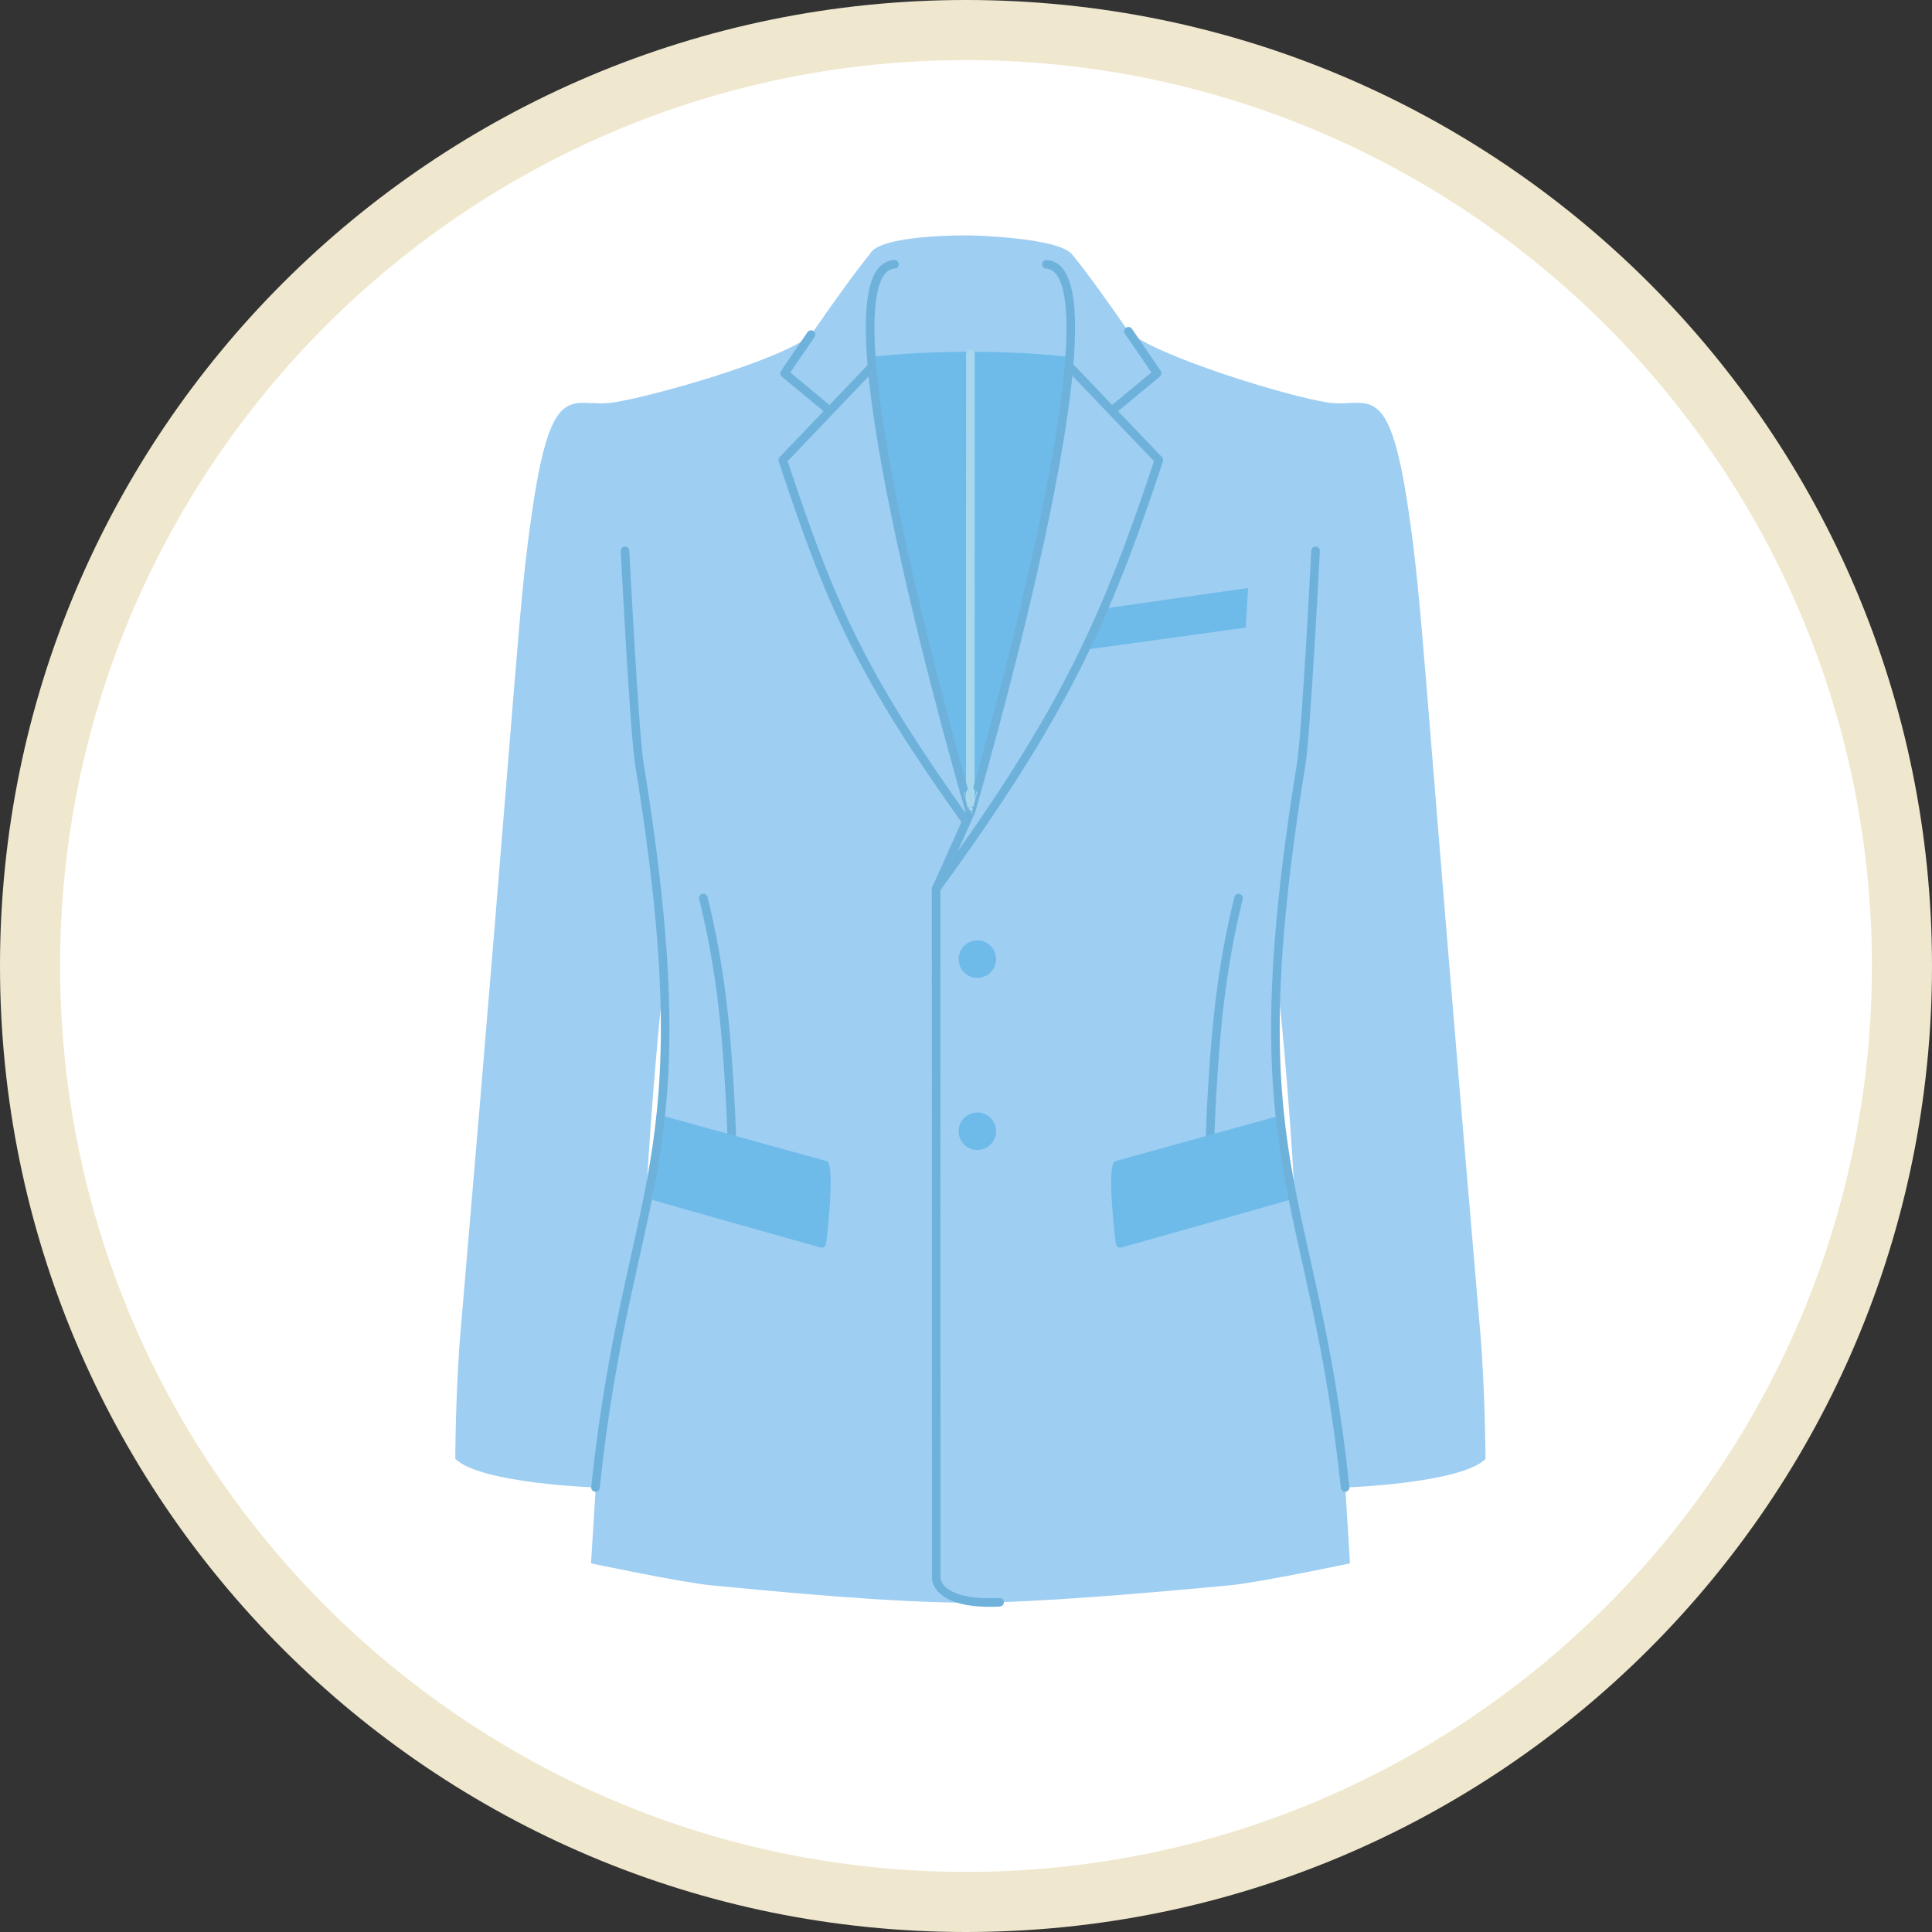
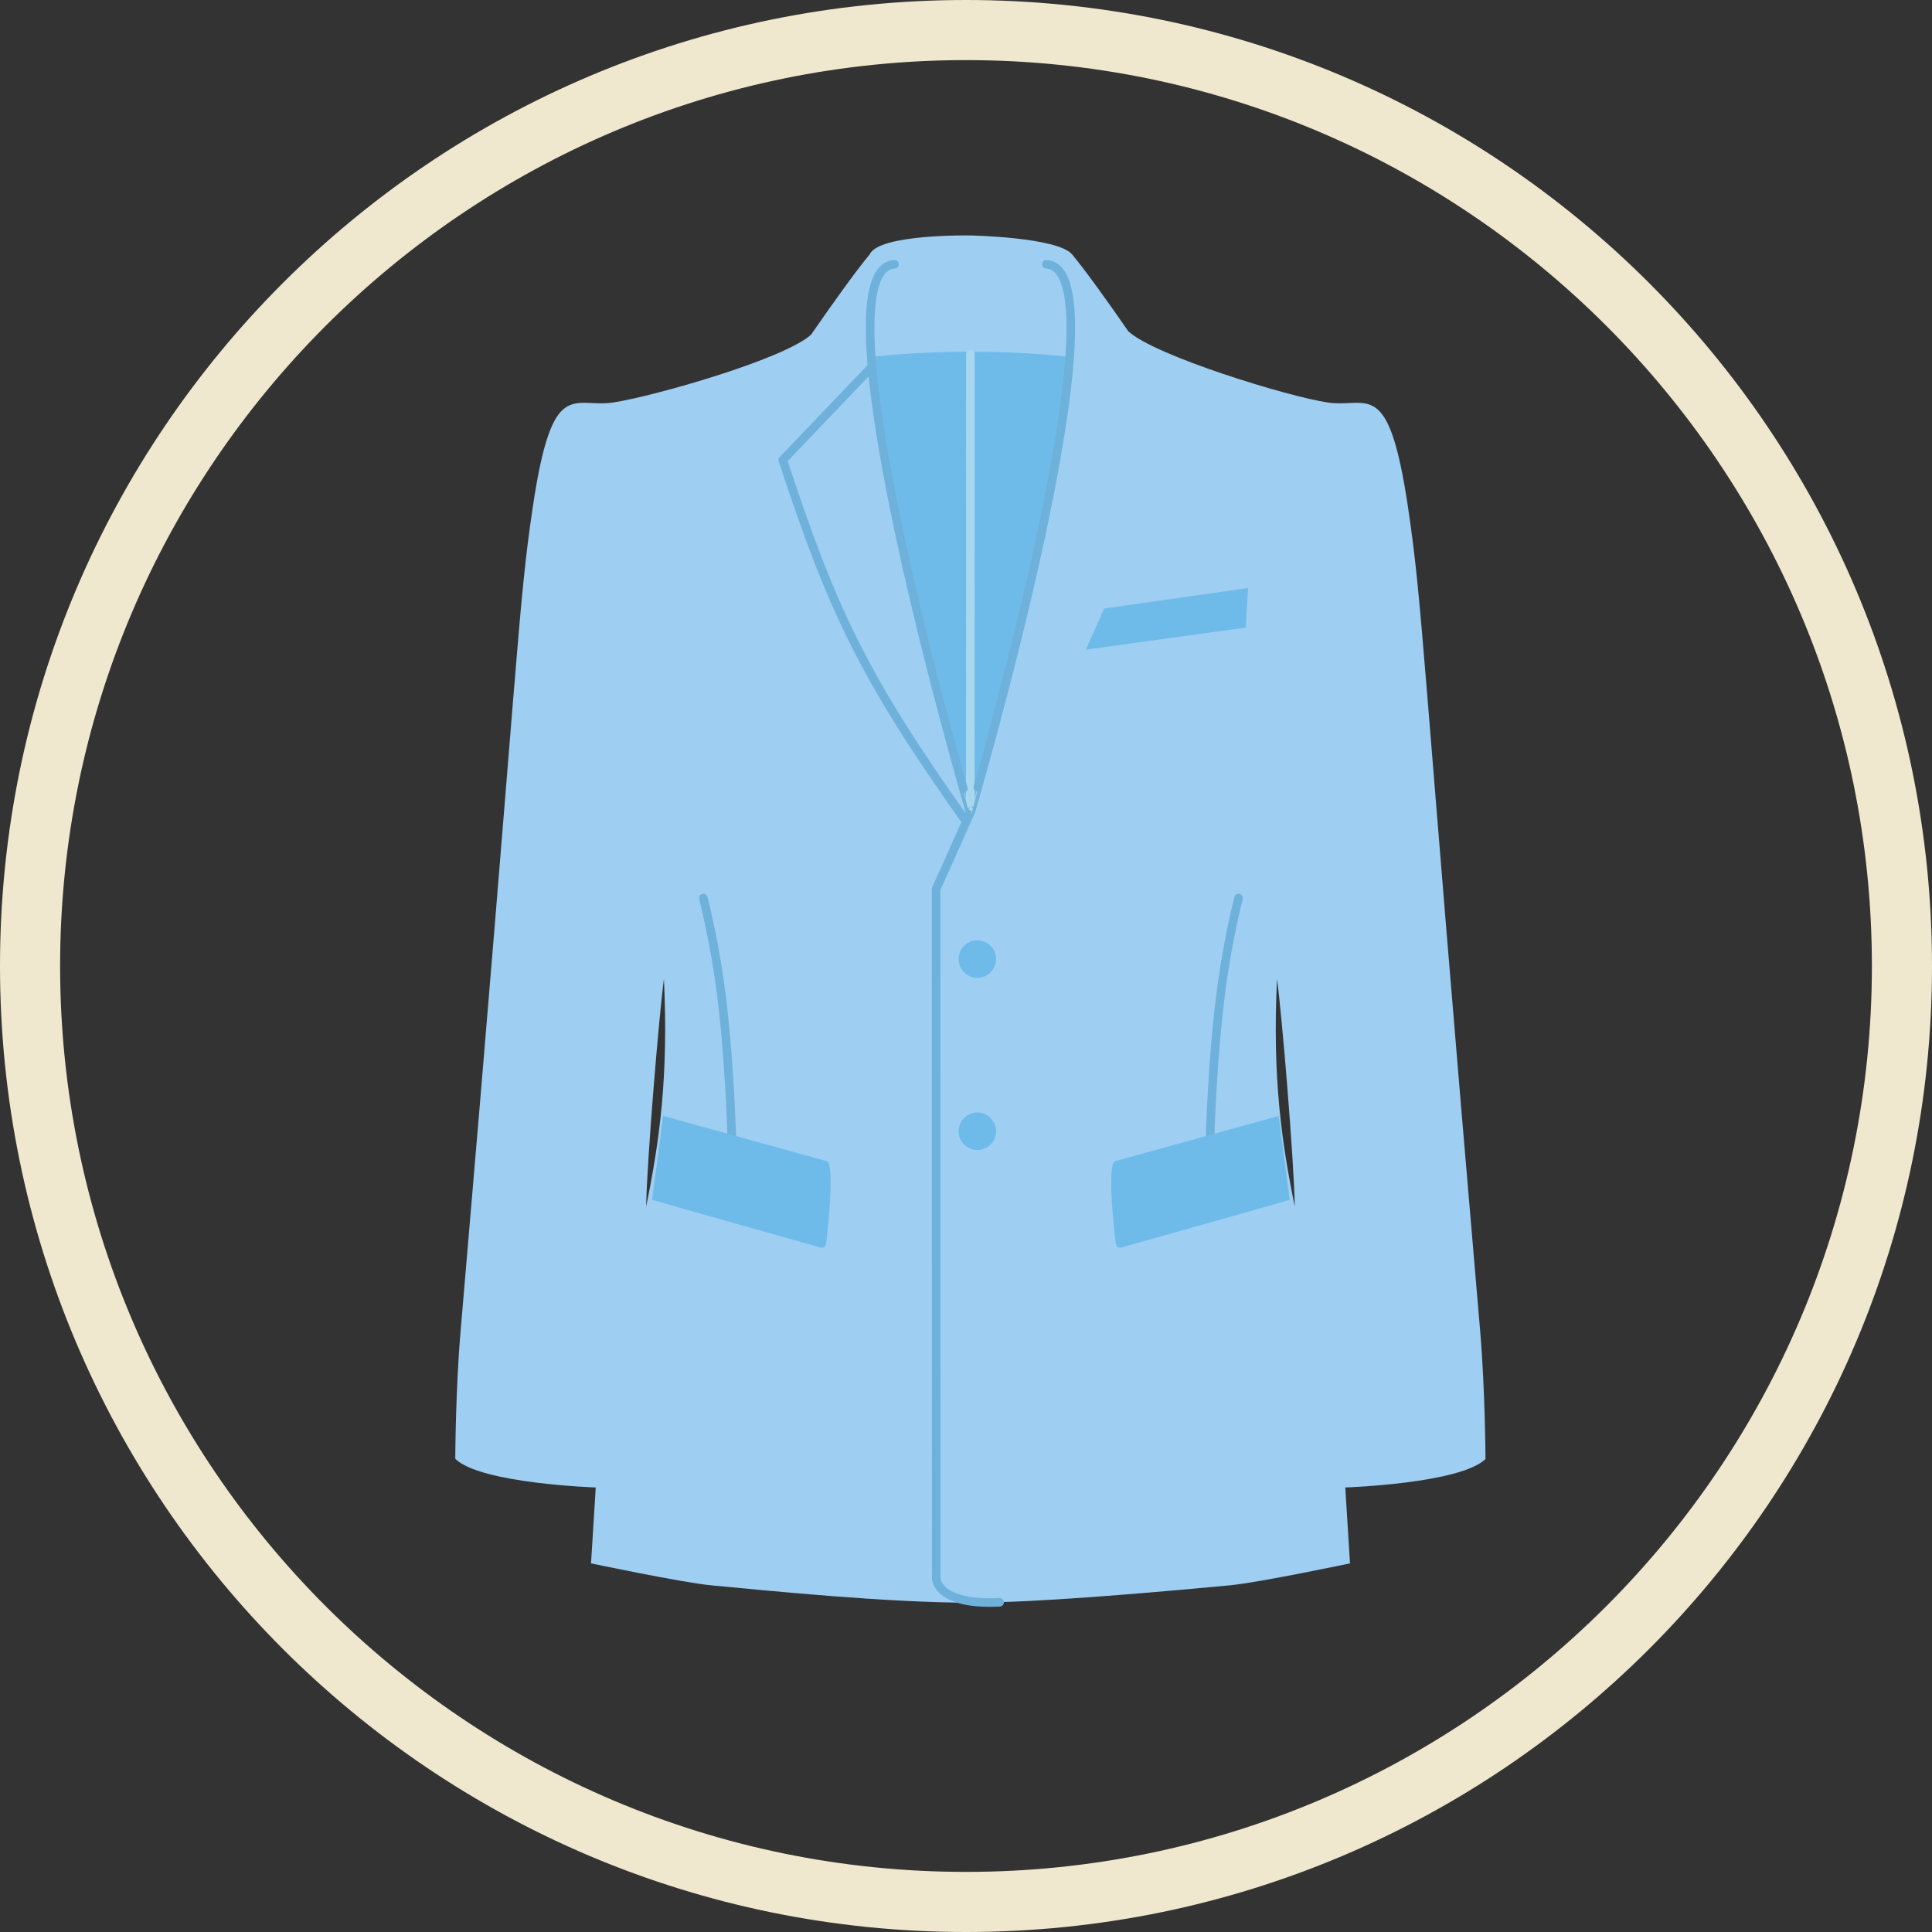
<svg xmlns="http://www.w3.org/2000/svg" id="_レイヤー_2" viewBox="0 0 225 225">
  <rect x="0" y="0" width="225" height="225" fill="#333333" stroke="none" />
  <defs>
    <style>.cls-2{fill:none;stroke-linecap:round;stroke-linejoin:round}.cls-4{fill:#6ebbea}.cls-2{stroke:#6eb2db}</style>
  </defs>
  <g id="_レイヤー_1-2">
-     <path d="M112.5 221.5c-60.1 0-109-48.9-109-109s48.9-109 109-109 109 48.9 109 109-48.9 109-109 109z" fill="#fff" />
    <path d="M112.5 7C170.67 7 218 54.33 218 112.5S170.67 218 112.5 218 7 170.67 7 112.5 54.33 7 112.5 7m0-7C50.37 0 0 50.37 0 112.5S50.37 225 112.5 225 225 174.63 225 112.5 174.63 0 112.5 0z" fill="#efe8ce" />
    <path d="M173 169.89s-.04-8.04-.62-14.87c-6.82-79.37-6.64-84.09-8.4-95.92-2.29-15.4-4.71-11.52-9.39-12.23-4.68-.71-20.06-5.43-23.18-8.28-2.19-3.16-4.94-7.03-6.55-8.96-1.69-2.01-11.83-2.21-11.83-2.21h-.04s-10.63-.19-11.71 2.21c-1.68 2.01-4.59 6.12-6.82 9.34-3.12 2.85-18.35 7.19-23.03 7.9s-7.11-3.16-9.39 12.23c-1.76 11.83-1.58 16.56-8.4 95.92-.59 6.83-.62 14.87-.62 14.87 2.9 2.89 16.36 3.34 16.36 3.34l-.55 8.84s10.62 2.24 14.03 2.56c7.15.68 20.65 2.02 30.16 2.02 0 0 .67.05 3.41-.06 8.2-.26 19.79-1.31 26.76-1.96 3.41-.32 14.03-2.56 14.03-2.56l-.55-8.84s13.46-.45 16.36-3.34zM75.25 140.5c.1-5.48 1.49-22.13 2.07-26.49.54 11.32-.5 18.87-2.07 26.49zm73.47-26.49c.59 4.36 1.97 21.01 2.07 26.49-1.57-7.62-2.61-15.17-2.07-26.49z" fill="#9ecef2" />
    <path class="cls-2" d="M144.24 104.59c-1.93 7.79-2.62 14.86-3.05 22.13-.28 4.73-.38 8.83-.34 12.87m-58.94-35c1.96 7.9 2.61 14.74 3.05 22.13.28 4.73.38 8.83.34 12.87" />
    <path class="cls-4" d="M148.91 129.96l-19.03 5.27c-1.06.27 0 9.11 0 9.11.09.6.08 1.04.69.95 0 0 19.51-5.49 19.63-5.56l-1.29-9.77zm-71.67 0l19.03 5.27c1.06.27 0 9.11 0 9.11-.09.6-.08 1.04-.69.95 0 0-19.51-5.49-19.63-5.56l1.28-9.77zm51.35-59.09l16.76-2.39-.27 4.61-18.63 2.57m-4.96-34.39c-2.52-.19-5.39-.3-8.46-.3h-.07c-2.63 0-5.11.08-7.36.23-1.5.1-2.89.22-4.14.37 1.24 17.49 10.73 50.32 11.45 52.79h.02l.16.03s4.21-14.36 7.56-29.43c1.86-8.35 3.44-16.92 3.9-23.39-.94-.11-1.98-.21-3.07-.29z" />
-     <path class="cls-2" d="M153.21 64.15s-1.12 22-1.71 25.06c-7.61 47.05 1.4 48.39 5.15 84.02M72.79 64.15s1.12 22 1.71 25.06c7.61 47.05-1.4 48.39-5.15 84.02M124.66 42.8l10.3 10.78c-6.18 18.7-11.16 29.65-25.94 49.93m22.39-64.93c1.88 2.71 3.35 4.89 3.35 4.89l-5.05 4.18m-33.29.01l-5.05-4.18s1.33-1.98 3.08-4.51" />
    <path class="cls-2" d="M101.46 42.8l-10.3 10.78c5.7 17.25 9.24 25.06 21.36 42.09" />
    <path fill="none" stroke-linecap="round" stroke-linejoin="round" stroke="#a9d7ed" d="M113 94.21l.01-52.99" />
    <path class="cls-2" d="M104.17 30.78c-9.76.59 8.8 63.75 8.79 63.75" />
    <path class="cls-4" d="M111.64 111.7c0 1.21.98 2.18 2.18 2.18s2.18-.98 2.18-2.18-.98-2.19-2.18-2.19-2.18.98-2.18 2.19zm0 20.04c0 1.21.98 2.19 2.18 2.19s2.18-.98 2.18-2.19-.98-2.18-2.18-2.18-2.18.98-2.18 2.18z" />
    <path class="cls-2" d="M121.86 30.78c9.77.59-8.77 63.62-8.76 63.62 0 0-3.37 7.63-4.08 9.11l.02 80.39s.14 3.06 7.37 2.7" />
  </g>
</svg>